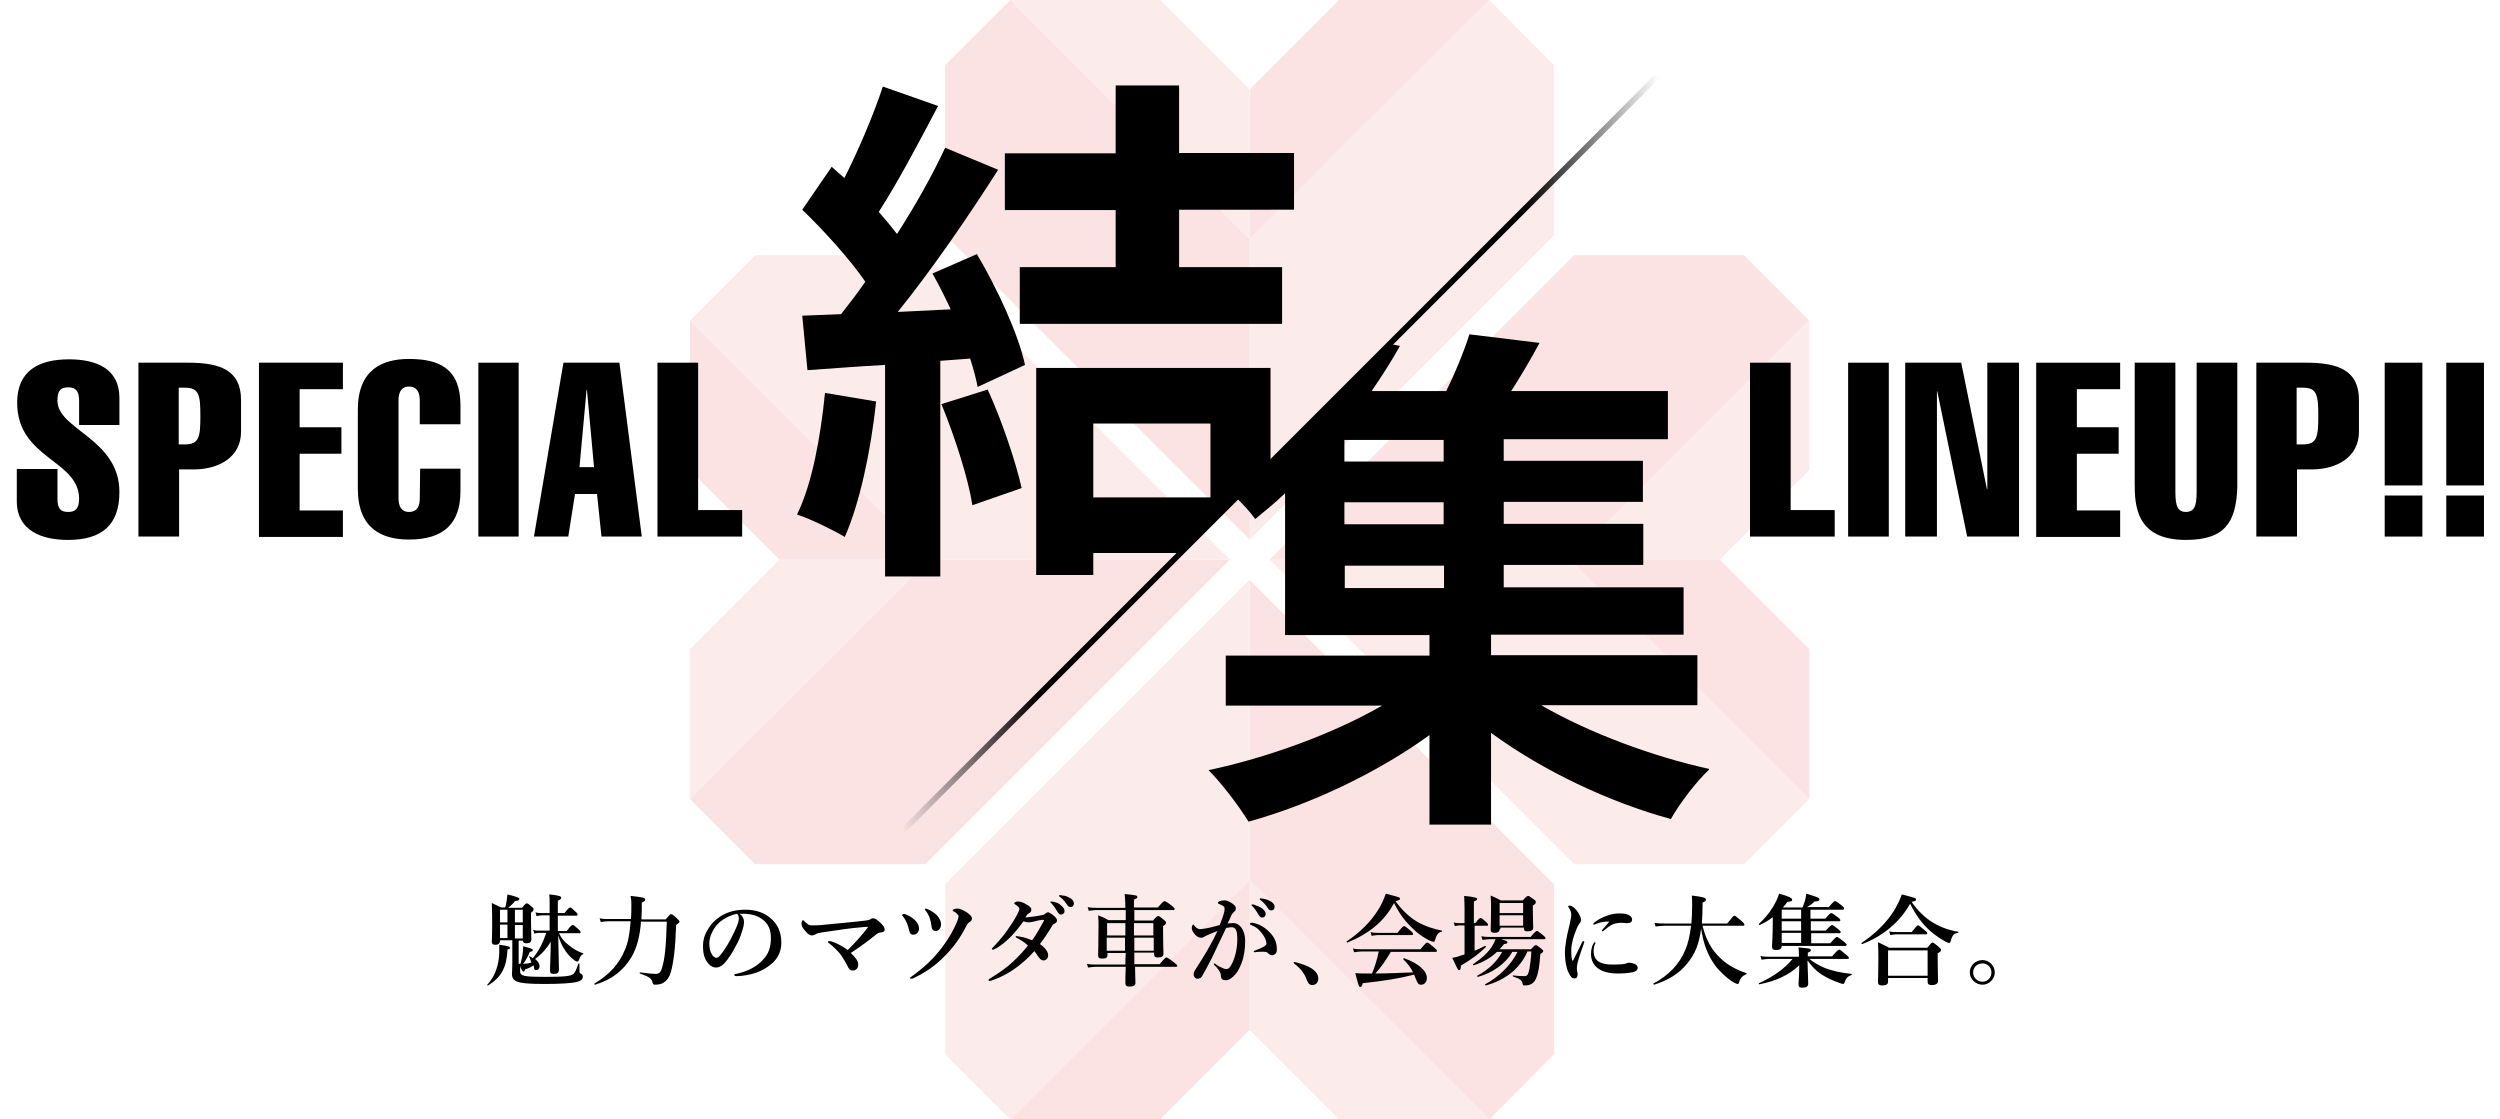
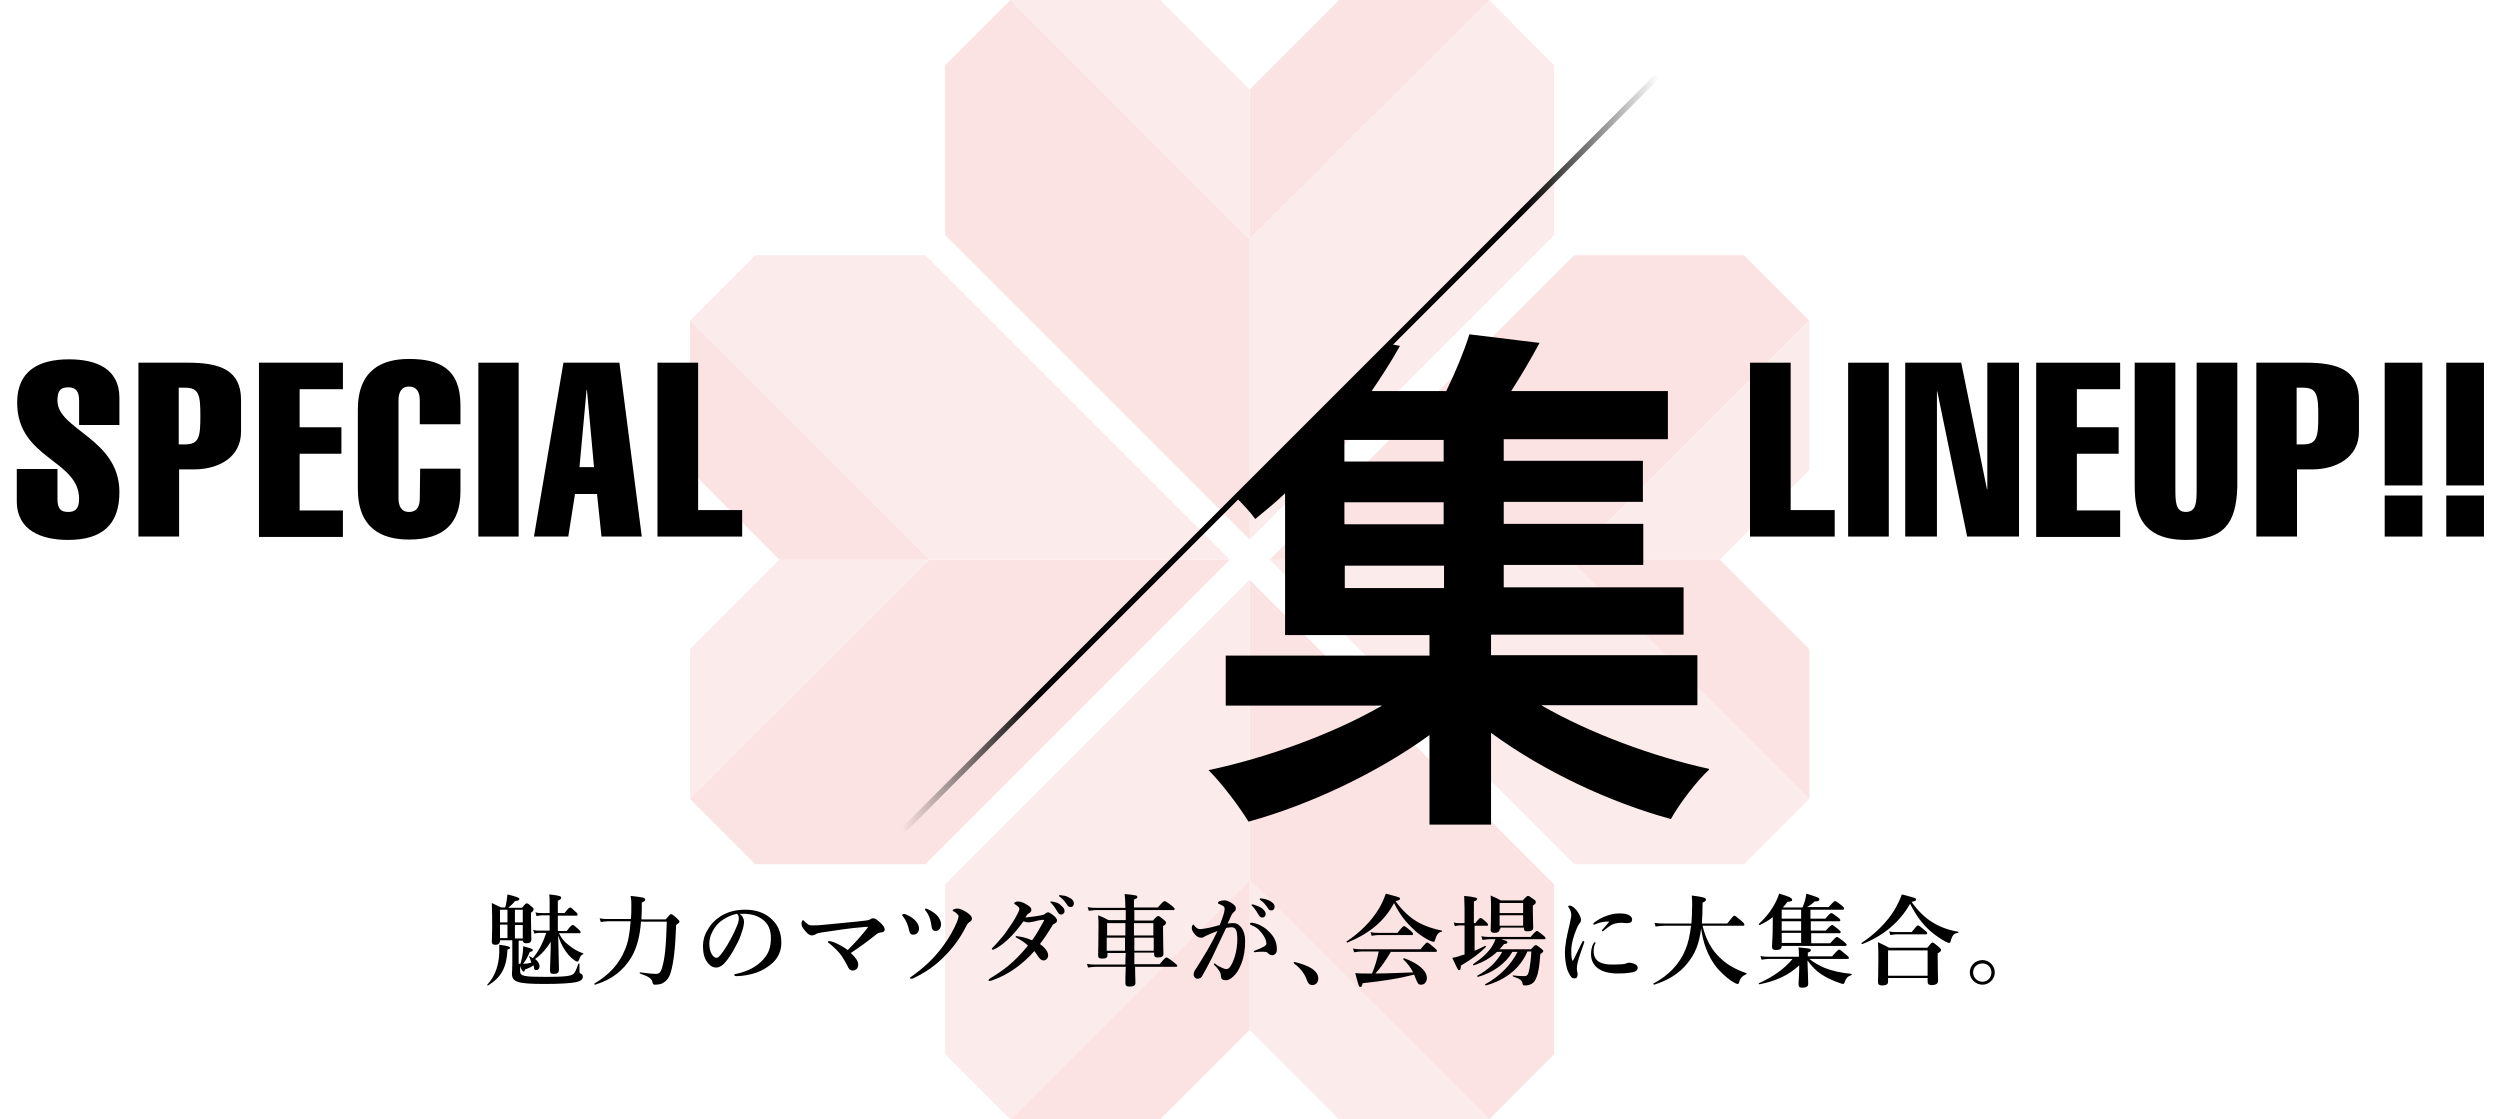
<svg xmlns="http://www.w3.org/2000/svg" xmlns:xlink="http://www.w3.org/1999/xlink" version="1.1" id="レイヤー_1" x="0px" y="0px" width="670px" height="300px" viewBox="0 0 670 300" enable-background="new 0 0 670 300" xml:space="preserve">
  <g id="枠">
</g>
  <g>
    <g>
      <g>
        <defs>
          <rect id="SVGID_1_" y="0" width="670" height="300" />
        </defs>
        <clipPath id="SVGID_00000160874119522372029260000007843810623006384521_">
          <use xlink:href="#SVGID_1_" overflow="visible" />
        </clipPath>
        <g clip-path="url(#SVGID_00000160874119522372029260000007843810623006384521_)">
          <g opacity="0.2">
            <polygon fill="#EC6D74" points="420.8,150 340.3,150 421.9,68.4 467.4,68.4 484.9,85.9      " />
            <polygon fill="#F2999D" points="334.9,64.1 334.9,144.6 416.5,63 416.5,17.5 399.1,0      " />
            <polygon fill="#F2999D" points="484.9,126 460.9,150 420.8,150 484.9,85.9      " />
            <polygon fill="#EC6D74" points="358.9,0 334.9,24 334.9,64.1 399.1,0      " />
            <polygon fill="#EC6D74" points="334.9,235.9 334.9,155.4 416.5,237 416.5,282.5 399.1,300      " />
            <polygon fill="#F2999D" points="420.8,150 340.3,150 421.9,231.6 467.4,231.6 484.9,214.1      " />
            <polygon fill="#F2999D" points="358.9,300 334.9,276 334.9,235.9 399.1,300      " />
            <polygon fill="#EC6D74" points="484.9,174 460.9,150 420.8,150 484.9,214.1      " />
            <polygon fill="#EC6D74" points="249.1,150 329.6,150 248,231.6 202.4,231.6 184.9,214.1      " />
            <polygon fill="#F2999D" points="334.9,235.9 334.9,155.4 253.3,237 253.3,282.5 270.8,300      " />
            <polygon fill="#F2999D" points="184.9,174 208.9,150 249.1,150 184.9,214.1      " />
            <polygon fill="#EC6D74" points="310.9,300 334.9,276 334.9,235.9 270.8,300      " />
            <polygon fill="#EC6D74" points="334.9,64.1 334.9,144.6 253.3,63 253.3,17.5 270.8,0      " />
            <polygon fill="#F2999D" points="249.1,150 329.6,150 248,68.4 202.4,68.4 184.9,85.9      " />
            <polygon fill="#F2999D" points="310.9,0 334.9,24 334.9,64.1 270.8,0      " />
            <polygon fill="#EC6D74" points="184.9,126 208.9,150 249.1,150 184.9,85.9      " />
          </g>
          <g>
            <g>
              <g>
                <path d="M136,254.5c-0.2,4.7-1.6,7.4-5.2,9.6c-0.1,0.1-0.3-0.1-0.2-0.2c2.2-2.4,3.1-5.4,3.2-8.6c0-0.8,0-1.3,0-2.1         c2.4,0.3,2.9,0.5,2.9,0.9C136.7,254.2,136.5,254.3,136,254.5z M139,258.3c0.2,0,0.3,0,0.5,0c0.2-0.9,0.5-2,0.6-2.9         c0.1-0.7,0.1-1.4,0.1-1.8c1.9,0.5,2.6,0.7,2.6,1s-0.2,0.4-0.8,0.5c-0.5,1.2-1.1,2.3-1.8,3.2c0.8,0,1.5-0.1,2.2-0.3         c-0.2-0.6-0.3-1.1-0.6-1.6c-0.1-0.1,0.1-0.2,0.2-0.1c0.3,0.2,0.5,0.3,0.8,0.5c1.8-2.2,2.7-4.2,3.6-6.8h-1.9         c-0.4,0-0.8,0.1-1.3,0.2l-0.3-1c0.6,0.2,1.1,0.2,1.6,0.2h2.8v-4.1h-1.9c-0.5,0-0.9,0.1-1.6,0.2l-0.3-1         c0.7,0.2,1.2,0.2,1.8,0.2h2v-2.8c0-0.9,0-1.2-0.1-2.2c2.8,0.3,3.2,0.5,3.2,0.9c0,0.3-0.3,0.5-0.9,0.8v3.3h1.8         c1-1.3,1.3-1.5,1.5-1.5s0.5,0.2,1.4,1.1c0.4,0.3,0.6,0.6,0.6,0.8s-0.1,0.3-0.3,0.3h-5v4.1h2.4c1-1.4,1.4-1.6,1.6-1.6         c0.2,0,0.5,0.2,1.5,1.1c0.4,0.4,0.6,0.6,0.6,0.8s-0.1,0.3-0.3,0.3h-5.5c0.6,1.2,1.4,2.3,2.5,3.1c1.2,1,2.5,1.8,4,2.3         c0.1,0.1,0.1,0.2,0,0.2c-0.6,0.3-0.7,0.4-1.2,1.7c-0.1,0.2-0.2,0.3-0.4,0.3c-0.1,0-0.4-0.1-0.7-0.3c-1.1-0.8-2.1-1.9-2.8-3.1         c-0.6-0.9-1.1-2-1.6-3.6c0.1,3.9,0.2,8.1,0.2,9.1c0,0.9-0.4,1.2-1.4,1.2c-0.8,0-1-0.2-1-1.1s0.2-4.5,0.2-7.5         c-1.1,1.8-2.5,3.4-4.2,4.6c0.8,0.6,1.2,1.3,1.2,2c0,0.6-0.4,1-0.9,1c-0.4,0-0.6-0.3-0.6-0.8c0-0.2-0.1-0.4-0.1-0.5         c-0.5,0.4-1.3,0.8-2.3,1.1c-0.1,0.5-0.2,0.6-0.4,0.6s-0.6-0.6-0.9-1.5v1.4c0,1.3,1,1.5,6.8,1.5c5.1,0,6.8-0.2,7.5-0.8         c0.4-0.4,0.5-0.5,1.3-2.7c0.1-0.1,0.3-0.1,0.3,0v2c0,0.5,0.1,0.5,0.5,0.7c0.3,0.2,0.4,0.4,0.4,0.8c0,0.6-0.5,1.1-1.7,1.4         c-1.5,0.3-4.2,0.5-8.5,0.5c-7.3,0-8.8-0.5-8.8-2.8c0-0.4,0.1-0.8,0.1-2.4V252H134v0.1c0,0.7-0.4,1.1-1.2,1.1         c-0.7,0-1-0.2-1-0.9c0-0.6,0.1-1.3,0.1-3.8c0-2.2,0-4.3-0.1-6.5c1.2,0.6,1.3,0.6,2.5,1.2h1.1c0.2-0.7,0.3-1.3,0.4-1.9         c0.1-0.5,0.1-1.1,0.2-1.6c2.4,0.6,3.2,0.9,3.2,1.2s-0.3,0.5-1.2,0.6c-0.5,0.7-0.9,1-1.8,1.8h3.7c0.8-1,1-1.2,1.3-1.2         s0.5,0.2,1.3,0.9c0.4,0.3,0.5,0.5,0.5,0.7c0,0.3-0.2,0.6-0.7,0.9v1.2c0,3.1,0.1,5.2,0.1,5.9c0,0.8-0.4,1.1-1.3,1.1         c-0.7,0-0.9-0.2-1-0.7H139V258.3z M134,243.8v3.4h2v-3.4H134z M136,251.4v-3.6h-2v3.6H136z M140.1,243.8H138v3.4h2.1V243.8z          M140.1,247.9H138v3.6h2.1V247.9z" />
                <path d="M171.8,246.9c-0.3,4.2-1.2,7.2-2.5,9.5c-2.3,3.8-5.3,6.1-9.8,7.5c-0.1,0.1-0.3-0.2-0.2-0.3c4-2.4,6.6-5.2,8.2-9.1         c0.8-1.8,1.3-4.4,1.5-7.6h-6c-0.6,0-1.2,0.1-2,0.2l-0.3-1c0.9,0.2,1.6,0.2,2.3,0.2h6.1c0.1-1.2,0.1-2.5,0.1-3.9         c0-0.9,0-1.3-0.2-2.3c3.6,0.4,3.9,0.5,3.9,1c0,0.3-0.2,0.5-0.9,0.8c0,0.7,0,1.4,0,2c0,0.9-0.1,1.7-0.1,2.5h6.5         c1-1.2,1.2-1.4,1.4-1.4c0.3,0,0.5,0.1,1.6,1.1c0.5,0.5,0.7,0.7,0.7,0.9s-0.1,0.3-0.9,0.9c-0.2,6.3-0.7,10.3-1.5,12.9         c-0.4,1.3-1.2,2.2-2.1,2.7c-0.6,0.3-1.4,0.4-2.1,0.4c-0.3,0-0.5-0.1-0.6-0.5c-0.2-1.1-0.8-1.6-3.4-2.5         c-0.1-0.1-0.1-0.4,0.1-0.3c2.2,0.3,3.3,0.4,4.1,0.4c0.9,0,1.3-0.3,1.7-1.5c0.8-2.7,1.1-5.7,1.3-12.5h-6.9L171.8,246.9         L171.8,246.9z" />
                <path d="M199.4,247c0,0.6-0.2,1.8-0.6,2.8c-0.3,1.1-0.9,2.5-1.7,3.9c-0.8,1.6-1.9,3.3-3,4.5c-0.6,0.6-1.3,1.1-2.2,1.1         c-0.7,0-1.4-0.3-2-1c-1-1.1-1.5-2.4-1.5-4.9c0-1.3,0.4-2.9,1.2-4.1c0.9-1.7,2.1-2.8,3.6-3.8c1.8-1.1,3.9-1.7,6.5-1.7         c2.9,0,5,0.8,6.6,2.1c2,1.6,3.1,3.7,3.1,6.8c0,2.3-1,4.2-2.5,5.5c-1.4,1.2-2.5,1.8-4,2.4c-1.7,0.6-3.8,1-5.5,1         c-0.4,0-0.6-0.1-0.6-0.3c0-0.2,0.2-0.3,0.5-0.3c3.2-0.7,5.3-1.9,6.9-3.5c1.7-1.7,2.4-3.4,2.4-6.2c0-1.9-0.6-3.8-2.4-5         c-1.4-1-2.9-1.3-4.3-1.4c-0.4,0-1.2,0-1.7,0C199,245.4,199.4,246.3,199.4,247z M192.9,247.1c-1.2,1.1-1.8,2.1-2.3,3.3         c-0.3,0.7-0.5,1.6-0.5,2.5c0,1.1,0.2,2.1,0.7,2.9c0.3,0.5,0.8,0.9,1.2,0.9s0.8-0.3,1.8-1.7c1.5-2.1,2.9-4.9,3.6-6.6         c0.4-0.9,0.6-1.6,0.6-2.3c0-0.6-0.2-1-0.5-1.2C195.5,245.3,193.9,246.3,192.9,247.1z" />
                <path d="M232.4,248.8c0.1-0.1,0.2-0.3,0.2-0.3c0-0.1-0.1-0.1-0.3-0.1c-0.3,0-0.7,0-1.3,0.1c-2.9,0.2-6.7,0.8-10.8,1.4         c-0.6,0.1-1.3,0.2-1.8,0.6c-0.2,0.1-0.5,0.2-0.8,0.2c-0.4,0-1-0.2-1.8-1.2c-0.7-0.8-1-1.4-1-1.9s0.2-1,0.4-1         c0.1,0,0.2,0.1,0.4,0.3s0.5,0.5,0.9,0.8s0.8,0.3,1.5,0.3c0.5,0,1.2,0,2.2-0.1c3.8-0.4,7.8-0.7,11.9-1.2         c0.5-0.1,0.7-0.1,0.9-0.2c0.3-0.2,0.6-0.4,0.9-0.4c0.6,0,0.9,0.2,1.6,0.8c1.2,1,1.6,1.7,1.6,2.2c0,0.6-0.6,0.8-1.1,0.8         c-0.4,0-0.9,0.3-1.4,0.7c-1.7,1.4-4,3.1-6.6,4.8c1.4,1.3,2,2.2,2,3.1s-0.5,1.6-1.5,1.6c-0.7,0-1.1-0.5-1.4-1.3         c-0.5-0.9-1-1.8-1.6-2.7c-0.9-1.2-2-2.3-3.3-3.3c-0.2-0.1-0.3-0.2-0.3-0.4c0-0.1,0.1-0.2,0.3-0.2s0.7,0.1,1.2,0.3         c1.5,0.6,2.5,1.2,3.8,2.1C229.2,252.6,230.5,251.2,232.4,248.8z" />
                <path d="M242.6,245c1.1,0.4,2,1,2.7,1.7c0.6,0.6,1,1.4,1,2.1c0,1-0.6,1.7-1.6,1.7c-0.5,0-0.9-0.3-1.1-1.3         c-0.2-1.2-0.8-2.6-1.6-3.6c-0.2-0.2-0.2-0.3-0.2-0.3c0-0.2,0.1-0.3,0.2-0.3C242.3,244.9,242.3,244.9,242.6,245z M256.7,243.5         c0.4,0,1.3,0.3,2.4,1c1,0.7,1.4,1.2,1.4,1.7c0,0.4-0.3,0.7-0.8,1c-0.2,0.2-0.5,0.4-0.7,0.9c-1.6,3.2-3.5,5.8-5.7,8         c-2.7,2.8-5.4,4.6-8.6,6.1c-0.2,0.1-0.4,0.1-0.5,0.1c-0.2,0-0.3-0.1-0.3-0.2c0-0.2,0.1-0.2,0.4-0.4c3.2-2.3,5.9-4.7,8.4-8.1         c1.8-2.4,2.9-4.5,3.8-6.6c0.3-0.8,0.4-1.2,0.4-1.4s-0.1-0.4-0.4-0.7s-0.6-0.5-1-0.7c-0.1-0.1-0.2-0.1-0.2-0.2         s0.1-0.2,0.3-0.3C255.9,243.6,256.1,243.5,256.7,243.5z M248.7,243.7c1.1,0.5,1.8,1,2.5,1.7c0.6,0.7,1,1.5,1,2.3         c0,1-0.6,1.8-1.4,1.8c-1,0-1.1-0.8-1.2-1.6c-0.2-1.4-0.6-2.6-1.4-3.7c-0.2-0.2-0.3-0.3-0.3-0.5c0-0.1,0.1-0.2,0.2-0.2         C248.3,243.5,248.5,243.6,248.7,243.7z" />
                <path d="M279.5,245.2c0.4-0.1,0.5-0.2,0.7-0.4s0.5-0.3,0.7-0.3s0.6,0.2,1,0.5c1,0.7,1.4,1.3,1.4,1.7c0,0.2-0.1,0.5-0.6,0.8         c-0.3,0.1-0.6,0.3-0.7,0.6c-1.4,2.3-2.3,3.6-3.3,4.9c1.8,1.3,2.2,2.3,2.2,3.1c0,0.6-0.5,1.3-1.2,1.3c-0.4,0-0.8-0.2-1.2-0.7         c-0.5-0.6-0.7-1.1-1.3-1.8c-3.1,3.5-7,6.4-11.5,7.9c-0.1,0-0.3,0.1-0.5,0.1c-0.1,0-0.3-0.1-0.3-0.2s0.1-0.2,0.3-0.4         c3.6-2.2,6.5-4.2,10.3-8.9c-1-0.9-1.8-1.4-2.9-2c-0.3-0.2-0.4-0.2-0.4-0.3c0-0.2,0.1-0.3,0.4-0.2c0.2,0,0.4,0.1,0.6,0.1         c0.9,0.1,2,0.4,3.4,1c1.2-1.6,2.2-3.5,3.1-5.1c0.1-0.1,0.1-0.3,0.1-0.3s-0.1-0.1-0.3-0.1c-1,0.1-1.8,0.3-2.5,0.5         c-0.7,0.1-1.1,0.2-1.3,0.2c-0.5,0-0.9-0.1-1.4-0.3c-1.3,1.8-2.8,3.6-4.1,4.8c-1.5,1.4-2.8,2.3-3.7,2.7         c-0.2,0.1-0.2,0.1-0.4,0.1c-0.2,0-0.3-0.1-0.3-0.2s0.1-0.2,0.2-0.3c1.1-1.1,2.1-2.3,3.1-3.5c1-1.4,2-2.8,2.9-4.3         c0.9-1.6,1.2-2.3,1.2-2.6c0-0.1-0.1-0.3-0.2-0.5c-0.3-0.3-0.6-0.5-0.9-0.7c-0.2-0.1-0.3-0.2-0.3-0.3c0-0.2,0.5-0.5,0.9-0.5         c0.9,0,1.6,0.3,2.4,0.8c0.9,0.5,1.3,0.9,1.3,1.4c0,0.3-0.1,0.6-0.4,0.8s-0.5,0.3-0.6,0.4c-0.2,0.2-0.3,0.4-0.6,0.9         C276.7,245.7,278.2,245.5,279.5,245.2z M284.3,242.6c0.7,0.6,1,1,1,1.6c0,0.4-0.3,0.9-0.9,0.9c-0.3,0-0.6-0.1-0.9-0.6         c-0.6-1-1-1.6-1.7-2.4c-0.1-0.1-0.3-0.2-0.3-0.3c0-0.2,0.1-0.2,0.3-0.2c0.2,0,0.5,0.1,0.6,0.1         C283.3,241.9,283.8,242.1,284.3,242.6z M286.8,240.7c0.6,0.3,1,0.8,1,1.4c0,0.6-0.4,1-0.8,1s-0.7-0.1-1-0.6         c-0.6-0.9-1.1-1.5-1.9-2.1c-0.1-0.1-0.3-0.2-0.3-0.3s0.1-0.2,0.2-0.2c0.2,0,0.5,0,0.7,0.1C285.5,240,286.1,240.3,286.8,240.7         z" />
                <path d="M301.6,243.9h-7.8c-0.6,0-1.2,0.1-2,0.2l-0.3-1c0.9,0.2,1.6,0.2,2.3,0.2h7.8c0-1.8-0.1-2.7-0.2-3.7         c3.2,0.3,3.4,0.4,3.4,0.8c0,0.3-0.2,0.4-0.9,0.7v2.1h6.4c1.3-1.5,1.6-1.7,1.8-1.7c0.2,0,0.6,0.2,1.9,1.2         c0.6,0.5,0.8,0.7,0.8,0.9s-0.1,0.3-0.3,0.3H304v2.8h5c0.9-1.1,1.2-1.2,1.4-1.2c0.3,0,0.5,0.2,1.5,1c0.5,0.4,0.6,0.6,0.6,0.8         c0,0.3-0.2,0.5-0.8,0.9v1.2c0,3.2,0.1,5.5,0.1,6.2s-0.4,1-1.5,1c-0.7,0-1-0.2-1-0.9v-0.4H304c0,1,0,2.1,0,3.1h6.8         c1.3-1.6,1.6-1.8,1.8-1.8c0.2,0,0.6,0.2,2,1.3c0.6,0.5,0.9,0.7,0.9,0.9s-0.1,0.3-0.3,0.3h-11c0,2,0.1,3.5,0.1,4.3         c0,0.7-0.5,1-1.6,1c-0.8,0-1.1-0.3-1.1-0.9c0-0.8,0-2.2,0.1-4.4h-8c-0.6,0-1.2,0.1-2.1,0.2l-0.3-1c0.9,0.2,1.6,0.2,2.3,0.2h8         c0-0.6,0-2.1,0.1-3.1h-4.9v0.5c0,0.8-0.4,1-1.5,1c-0.8,0-1-0.3-1-0.9c0-1.3,0.1-2.7,0.1-7.9c0-0.9,0-1.8-0.1-2.8         c1.3,0.5,1.5,0.6,2.8,1.3h4.6v-2.7L301.6,243.9L301.6,243.9z M296.7,247.4v3.3h4.9c0-0.7,0-1.3,0-2v-1.3H296.7z M301.5,254.8         c0-1,0-2.6,0-3.5h-4.9v3.5H301.5z M303.9,247.4c0,1.1,0,2.2,0,3.3h5.2v-3.3H303.9z M309.2,254.8v-3.5H304c0,0.9,0,2.5,0,3.5         H309.2z" />
                <path d="M330.6,247.4c1.7,0,3.1,2,3.1,4.7c0,2.3-0.3,4.3-1,6.1c-0.4,1-0.9,2.1-1.6,2.9c-0.9,1-1.7,1.6-2.6,1.6         c-0.8,0-1.3-0.3-1.3-1.2c0-0.6-0.2-0.9-0.5-1.4c-0.3-0.4-0.7-1-1.2-1.4c-0.1-0.2-0.2-0.2-0.2-0.3c0-0.1,0.1-0.2,0.2-0.2         s0.2,0.1,0.3,0.2c0.6,0.4,1,0.7,1.8,1c0.3,0.2,0.8,0.3,1,0.3c0.4,0,0.7-0.1,1-0.5c0.6-0.8,1-1.8,1.4-3.1         c0.4-1.3,0.6-3.1,0.6-4.3c0-2.5-0.4-3.3-1.6-3.3c-0.3,0-1,0.1-1.4,0.2c-1.2,2.5-2.7,5.7-3.8,8c-1,2-2,3.8-2.7,5         c-0.2,0.3-0.5,0.6-1.2,0.6c-0.5,0-1-0.5-1-1.1s0.2-1,0.5-1.4c2.3-3.6,4.1-6.5,5.9-10.3c-1,0.4-2.1,0.8-2.9,1.2         c-0.3,0.2-0.6,0.3-0.8,0.4c-0.2,0.2-0.5,0.2-0.7,0.2c-0.5,0-1-0.2-1.5-0.7s-1-1.3-1-1.8c0-0.6,0.2-1,0.4-1         c0.2,0,0.2,0.1,0.3,0.3c0.5,0.6,1,0.9,1.4,0.9c0.8,0,1.5-0.2,2.3-0.3c1-0.2,2-0.5,3.1-0.8c0.9-2.3,1.3-3.6,1.3-4.3         c0-0.3-0.1-0.6-0.4-0.8s-0.6-0.3-1-0.5c-0.2-0.1-0.4-0.1-0.4-0.3s0.2-0.4,0.5-0.5c0.2-0.1,0.7-0.2,1.3-0.2         c0.8,0,2.1,0.7,2.8,1.5c0.2,0.3,0.2,0.5,0.2,0.8c0,0.4-0.3,0.6-0.6,0.9c-0.2,0.1-0.4,0.5-0.6,0.8c-0.2,0.6-0.6,1.3-1,2.2         C329.6,247.4,330.3,247.4,330.6,247.4z M337.1,255.1c-0.3,0-0.6,0.1-0.8,0.1c-0.2,0-0.3-0.1-0.3-0.2s0-0.1,0.2-0.2         c2.4-0.9,3.2-1.4,3.2-1.9s-0.2-1.3-0.8-2.2c-0.9-1.3-1.6-2.1-3.1-2.7c-0.3-0.1-0.5-0.2-0.5-0.4s0.1-0.3,0.4-0.3         c0.1,0,0.1,0,0.2,0c1.5,0.2,3.2,1.1,4.3,2.2c1.6,1.5,2.3,2.9,2.3,5c0,1.1-0.7,1.4-1.1,1.5c-0.4,0-0.8-0.1-1.1-0.4         c-0.3-0.3-0.5-0.5-0.9-0.5C338.2,255,337.6,255.1,337.1,255.1z M338.2,243.4c0.7,0.6,1,1,1,1.6c0,0.4-0.3,0.9-0.9,0.9         c-0.3,0-0.6-0.1-0.9-0.6c-0.6-1-1-1.6-1.7-2.4c-0.1-0.1-0.3-0.2-0.3-0.3s0.1-0.1,0.1-0.2c0.1,0,0.3,0,0.4,0         C336.8,242.7,337.6,243,338.2,243.4z M340.6,241.6c0.5,0.3,1,0.8,1,1.4c0,0.6-0.4,1-0.8,1s-0.7-0.1-1-0.6         c-0.6-0.9-1.1-1.5-1.9-2.1c-0.1-0.1-0.3-0.2-0.3-0.3s0-0.1,0.1-0.2c0.1-0.1,0.2-0.1,0.4,0C339,240.9,339.8,241.1,340.6,241.6         z" />
                <path d="M346.7,258c0-0.1,0.1-0.2,0.2-0.2c1.7,0.4,3.5,1,4.7,1.8s1.7,1.7,1.7,2.7c0,0.9-0.6,1.7-1.6,1.7         c-0.8,0-1.2-0.6-1.4-1.2c-0.7-2-1.9-3.4-3.4-4.5C346.8,258.2,346.7,258.1,346.7,258z" />
                <path d="M361.1,252.6c-0.1,0.1-0.3-0.2-0.2-0.3c3.6-2.4,6.6-5.4,8.6-8.7c0.8-1.3,1.4-2.7,1.9-4.1c3.8,1,3.8,1,3.8,1.4         c0,0.2-0.2,0.4-1.2,0.6c1.8,2.5,3.8,4.4,6.1,5.7c1.8,1,3.9,1.7,6.3,2.2c0.1,0,0.1,0.3,0,0.3c-0.9,0.1-1.4,0.8-1.8,2.2         c-0.1,0.4-0.2,0.5-0.5,0.5c-0.2,0-0.7-0.2-1.3-0.5c-1.2-0.6-2.8-1.7-3.8-2.7c-2.2-2-3.8-4-5.4-7.2         C371.1,246.8,367,250.2,361.1,252.6z M372.8,255c-1.4,2.4-2.6,4.1-4.2,5.9c3.4,0,6.7-0.2,10.1-0.3c-0.7-1.4-1.4-2.3-2.6-3.5         c-0.1-0.1,0-0.3,0.2-0.3c3.9,1.4,6.1,3.4,6.1,5.3c0,1-0.6,1.8-1.5,1.8c-0.8,0-0.9-0.2-1.6-1.9c-0.1-0.3-0.2-0.5-0.3-0.8         c-4.3,1.1-8.3,1.7-13.8,2.3c-0.2,0.8-0.3,1-0.6,1c-0.4,0-0.4,0-1.4-3.7c1.2,0.1,1.8,0.1,3.5,0.1h1c0.8-1.9,1.4-3.9,1.8-5.9         h-4.7c-0.6,0-1.1,0.1-1.9,0.2l-0.3-1c0.9,0.2,1.5,0.2,2.2,0.2h15.9c1.3-1.6,1.6-1.8,1.8-1.8c0.2,0,0.5,0.2,1.8,1.3         c0.6,0.5,0.8,0.7,0.8,0.9s-0.1,0.3-0.3,0.3h-12V255z M374.6,249.9c1.2-1.5,1.5-1.7,1.7-1.7s0.5,0.2,1.7,1.2         c0.5,0.4,0.7,0.7,0.7,0.9s-0.1,0.3-0.3,0.3h-9.2c-0.5,0-0.9,0.1-1.6,0.2l-0.3-1c0.8,0.2,1.3,0.2,1.9,0.2h5.4L374.6,249.9         L374.6,249.9z" />
                <path d="M394.9,254.9c1.1-0.4,2.1-0.9,3.1-1.4c0.1-0.1,0.3,0.2,0.2,0.3c-1.6,1.6-3.5,3.1-6.7,5c0,0.9-0.1,1.2-0.5,1.2         c-0.3,0-0.5-0.6-1.8-3.3c0.6-0.1,1.2-0.2,2-0.5c0.4-0.1,0.8-0.3,1.3-0.4V248h-1.3c-0.4,0-0.8,0.1-1.3,0.2l-0.3-1         c0.6,0.2,1,0.2,1.5,0.2h1.4v-4.2c0-1.2-0.1-2.2-0.1-3.1c3.2,0.3,3.5,0.6,3.5,0.8s-0.3,0.5-0.9,0.7v5.8h0.4         c0.9-1.2,1.2-1.4,1.4-1.4c0.2,0,0.5,0.2,1.4,1c0.3,0.3,0.6,0.6,0.6,0.8s-0.1,0.3-0.3,0.3h-3.3v6.8L394.9,254.9L394.9,254.9z          M409.3,255.1c-2,4.6-6,7.6-11.1,9c-0.1,0-0.3-0.3-0.2-0.3c3.6-1.9,7-5.2,8.7-8.7h-1.4c-1.7,3.1-5.4,5.7-9.2,6.7         c-0.1,0-0.3-0.2-0.2-0.3c3.1-1.7,5.2-3.7,6.7-6.4h-1.4c-1.8,1.7-3.8,2.8-6.2,3.6c-0.1,0.1-0.3-0.2-0.2-0.3         c2.5-1.7,4.2-3.3,5.2-5c0.3-0.5,0.6-1.1,0.8-1.7h-1.4c-0.6,0-1.3,0.1-2.1,0.2l-0.3-1c0.9,0.2,1.7,0.2,2.4,0.2h10.8         c1.2-1.4,1.5-1.6,1.7-1.6s0.5,0.2,1.6,1.1c0.5,0.4,0.7,0.6,0.7,0.8s-0.1,0.3-0.3,0.3h-11.6c1.4,0.4,1.7,0.6,1.7,0.8         c0,0.3-0.3,0.5-0.9,0.5c-0.4,0.5-0.8,0.9-1.2,1.4h8.4c0.8-0.9,1-1.1,1.3-1.1s0.5,0.2,1.4,0.9c0.4,0.3,0.6,0.5,0.6,0.7         s-0.1,0.3-0.8,0.8c-0.2,3.1-0.5,5.1-1.1,6.4c-0.3,0.8-0.7,1.3-1.3,1.6c-0.5,0.3-1.1,0.4-1.8,0.4c-0.4,0-0.5-0.1-0.6-0.7         c-0.2-0.7-0.7-1.1-2.5-1.7c-0.1-0.1-0.1-0.4,0-0.3c1.4,0.2,2.4,0.2,3.1,0.2s1-0.4,1.3-2c0.2-1.2,0.4-2.6,0.5-4.6h-1.1V255.1z          M401.9,249c0,0.7-0.5,1-1.4,1c-0.6,0-1-0.2-1-0.8c0-0.7,0.1-1.9,0.1-5.4c0-1.5,0-2.2-0.1-3.8c1.2,0.5,1.4,0.6,2.7,1.3h5.9         c0.9-1,1.2-1.2,1.4-1.2c0.3,0,0.5,0.2,1.5,0.9c0.5,0.3,0.6,0.5,0.6,0.8s-0.2,0.5-0.8,0.9v0.9c0,2.5,0.1,4.4,0.1,5         c0,0.7-0.5,1-1.5,1c-0.8,0-1-0.2-1-0.9v-0.1h-6.3v0.4L401.9,249L401.9,249z M408.2,242h-6.3v2.7h6.3V242z M408.2,245.3h-6.3         v2.8h6.3V245.3z" />
                <path d="M422.8,258c-0.1,0.4-0.2,0.9-0.2,1.5s0.2,1.3,0.2,1.5c0,0.8-0.2,1.2-0.8,1.2c-0.8,0-1-0.3-1.7-1.7         c-0.5-1-0.9-3.1-0.9-5c0-2.3,0.5-4.6,1.2-7.5c0.3-1.5,0.5-2.3,0.5-2.7c0-0.8-0.2-1.4-0.7-2.1c-0.1-0.1-0.1-0.1-0.1-0.3         c0-0.1,0.1-0.2,0.4-0.2s0.9,0.3,1.3,0.7s0.7,0.7,1.2,1.6c0.3,0.6,0.5,1,0.5,1.5c0,0.3-0.1,0.7-0.4,1         c-0.3,0.4-0.5,0.7-0.8,1.5c-0.6,1.4-1.4,3.8-1.4,5.7c0,1.6,0.1,2.3,0.3,2.7c0.1,0.1,0.2,0.1,0.2,0c0.8-1.6,1.7-3.4,2.4-4.9         c0.1-0.2,0.2-0.3,0.4-0.3c0.1,0,0.3,0.2,0.1,0.6C423.8,254.7,423.1,256.8,422.8,258z M427.1,254.8c0,0.4,0,1,0.3,1.7         c0.5,1.1,1.7,2,4.6,2c2.1,0,3.1-0.1,3.5-0.2s0.7-0.3,1.1-0.3c0.5,0,1.2,0.2,1.6,0.4c0.5,0.2,0.7,0.6,0.7,1         c0,0.3-0.2,0.8-0.8,1c-0.6,0.2-1.9,0.5-4.5,0.5c-4.6,0-7.2-1.9-7.2-5.2c0-0.8,0.1-2,0.7-2.9c0.1-0.2,0.2-0.3,0.3-0.3         s0.2,0.1,0.2,0.3C427.4,253,427.1,253.8,427.1,254.8z M427.8,247.6c-0.2,0.1-0.5,0.2-0.6,0.2c-0.2,0-0.2-0.1-0.2-0.2         c0-0.1,0.1-0.2,0.3-0.4c0.8-0.6,1.9-1.3,3.4-1.8c1.4-0.5,2.3-0.6,3.5-0.6c2.4,0,3.2,0.9,3.2,1.6c0,0.8-0.5,1-1.6,1         c-0.3,0-0.9-0.1-1.3-0.1c-0.5,0-1.2,0.1-1.6,0.2c-0.8,0.2-1.4,0.5-3.1,1.9c-0.1,0.1-0.2,0.2-0.3,0.2s-0.2-0.1-0.2-0.2         c0-0.1,0-0.2,0.2-0.3c0.4-0.5,1-1.1,1.8-2.1C430,246.9,428.7,247.2,427.8,247.6z" />
                <path d="M456.3,248.2c0.9,3.6,2.4,6.5,5,8.8c1.8,1.7,4.1,2.9,6.7,3.8c0.1,0.1,0.1,0.3,0,0.3c-1,0.4-1.6,1-1.9,2.1         c-0.1,0.4-0.2,0.5-0.4,0.5c-0.3,0-0.9-0.3-1.7-0.8c-1.4-1-3.3-2.7-4.3-4.1c-2-2.7-3.3-6.1-3.8-10c-0.5,4.1-1.6,6.9-3.8,9.5         c-2.1,2.6-5,4.4-8.8,5.6c-0.1,0-0.3-0.3-0.2-0.3c4.1-2.2,7-5.2,8.6-9.1c0.7-1.7,1.2-3.8,1.5-6.4h-7.1c-0.7,0-1.5,0.1-2.4,0.2         l-0.3-1c1.1,0.2,2,0.2,2.8,0.2h7.1c0.1-1.5,0.2-3.1,0.2-5c0-0.9,0-1.4-0.1-2.5c3.2,0.4,3.8,0.6,3.8,1.1         c0,0.3-0.2,0.5-0.9,0.8c0,2.1-0.1,4.1-0.2,5.6h6.8c1.4-1.8,1.7-2.1,1.9-2.1c0.2,0,0.5,0.2,1.9,1.4c0.6,0.5,0.8,0.8,0.8,1         s-0.1,0.3-0.3,0.3h-10.9L456.3,248.2L456.3,248.2z" />
                <path d="M477.5,253.5c0,0.8-0.5,1.1-1.5,1.1c-0.8,0-1.1-0.2-1.1-1c0-1,0.2-2.1,0.2-6.3v-1.5c-1.1,0.9-2.4,1.6-3.5,2.1         c-0.1,0.1-0.3-0.2-0.2-0.3c1.4-1.3,2.8-2.9,3.8-4.6c0.7-1.2,1.3-2.4,1.6-3.5c2.6,0.7,3.5,1.2,3.5,1.6c0,0.4-0.2,0.5-1.3,0.6         c-0.3,0.5-0.7,1-1.2,1.5h5.3c0.2-0.5,0.4-1.1,0.6-1.7c0.2-0.7,0.3-1.3,0.4-2c2.9,0.9,3.5,1.1,3.5,1.5s-0.3,0.6-1.3,0.6         c-0.7,0.7-1.2,1-2,1.5h5.8c1.3-1.5,1.5-1.6,1.7-1.6c0.3,0,0.5,0.2,1.7,1.1c0.6,0.5,0.7,0.6,0.7,0.9c0,0.2-0.1,0.3-0.4,0.3         h-8.6v2.4h4c1.1-1.3,1.4-1.5,1.6-1.5s0.5,0.2,1.7,1.1c0.5,0.4,0.7,0.6,0.7,0.8s-0.1,0.3-0.3,0.3h-7.6v2.5h4         c1.2-1.3,1.5-1.5,1.7-1.5s0.5,0.2,1.6,1.1c0.5,0.4,0.7,0.6,0.7,0.8s-0.1,0.3-0.3,0.3h-7.6v2.7h5.1c1.3-1.5,1.6-1.7,1.8-1.7         c0.2,0,0.5,0.2,1.8,1.2c0.6,0.5,0.8,0.7,0.8,0.9s-0.1,0.3-0.3,0.3h-16.8l0,0L477.5,253.5L477.5,253.5z M484.8,256.9         c1.2,1,2.6,1.8,4.2,2.5c2,0.8,4.3,1.3,7.2,1.6c0.1,0,0.1,0.2,0,0.3c-1.1,0.4-1.5,0.9-1.9,2.1c-0.1,0.2-0.2,0.3-0.3,0.3         c-0.2,0-0.6-0.1-1.1-0.3c-1.7-0.6-3.3-1.3-4.8-2.3c-1.4-0.9-2.5-2.1-3.7-3.7c0.1,3.4,0.2,5.2,0.2,6.2c0,0.8-0.5,1.1-1.6,1.1         c-0.7,0-1-0.2-1-0.9c0-0.6,0.2-2.9,0.2-5.1c-2.9,2.7-6.2,4.2-10.7,5.1c-0.1,0-0.2-0.3-0.1-0.3c3.8-1.7,7-4,9-6.5h-6.5         c-0.5,0-1.1,0.1-1.8,0.2l-0.3-1c0.8,0.2,1.4,0.2,2,0.2h8.3V256c0-1,0-1.3-0.1-2.1c3.1,0.3,3.3,0.3,3.3,0.8         c0,0.2-0.2,0.4-0.8,0.6v1h6.5c1.4-1.6,1.7-1.8,1.9-1.8c0.2,0,0.5,0.2,1.8,1.3c0.6,0.5,0.8,0.7,0.8,0.9s-0.1,0.3-0.3,0.3         h-10.4L484.8,256.9L484.8,256.9z M482.7,246.2v-2.4h-5.2v2.4H482.7z M477.5,249.4h5.2v-2.5h-5.2V249.4z M477.5,252.7h5.2V250         h-5.2V252.7z" />
                <path d="M499.1,253c-0.1,0.1-0.3-0.2-0.2-0.3c3.5-2.3,6.7-5.4,8.8-8.8c0.8-1.4,1.5-2.8,2-4.2c3.8,1,3.8,1,3.8,1.4         c0,0.3-0.2,0.4-1.2,0.6c1.7,2.4,3.6,4.3,5.8,5.6c2,1.2,4.2,2,6.7,2.4c0.1,0,0.1,0.3,0,0.3c-1.1,0.1-1.6,0.6-2,2.2         c-0.1,0.4-0.2,0.5-0.5,0.5c-0.2,0-0.5-0.2-1-0.4c-1.1-0.6-2.9-1.8-4-2.8c-2.2-2-3.7-4-5.4-7.3         C509.2,247.1,504.6,250.9,499.1,253z M506,262.2v0.9c0,0.7-0.5,1-1.6,1c-0.8,0-1.1-0.3-1.1-0.9c0-1,0.1-2,0.1-6         c0-1.6,0-3.1-0.1-4.7c1.4,0.7,1.7,0.8,3,1.5h10.2c1-1.2,1.2-1.4,1.4-1.4c0.3,0,0.5,0.2,1.6,1.1c0.5,0.5,0.7,0.6,0.7,0.9         c0,0.3-0.2,0.5-0.9,0.9v1.2c0,3.2,0.1,5.5,0.1,6.2s-0.6,1.1-1.7,1.1c-0.8,0-1.1-0.3-1.1-0.9v-1H506V262.2z M516.7,254.7H506         v6.8h10.6v-6.8H516.7z M512.4,249.7c1.1-1.4,1.4-1.7,1.6-1.7c0.2,0,0.5,0.2,1.7,1.2c0.5,0.4,0.8,0.7,0.8,0.9         s-0.1,0.3-0.3,0.3h-8c-0.5,0-0.9,0.1-1.6,0.2l-0.3-1c0.8,0.2,1.3,0.2,1.9,0.2h4.2V249.7z" />
                <path d="M534.6,260.6c0,1.8-1.5,3.3-3.3,3.3s-3.4-1.5-3.4-3.3s1.5-3.3,3.4-3.3C533.1,257.3,534.6,258.8,534.6,260.6z          M528.8,260.6c0,1.4,1.1,2.5,2.5,2.5s2.4-1.1,2.4-2.5s-1.1-2.4-2.4-2.4C529.9,258.2,528.8,259.2,528.8,260.6z" />
              </g>
            </g>
          </g>
          <g>
            <g>
              <g>
                <path d="M21.2,113.9v-6.5c0-2.3-0.7-3.6-2.9-3.6c-2.4,0-2.9,1.3-2.9,3.6c0,7.8,16.6,10.1,16.6,24.5c0,8.8-4.7,12.8-13.8,12.8         c-6.9,0-13.7-2.4-13.7-10.4v-8.6h10.9v8c0,2.7,0.9,3.5,2.9,3.5c1.8,0,2.9-0.8,2.9-3.5c0-10.5-16.6-10.7-16.6-25.8         c0-8.4,5.6-11.6,13.9-11.6c7.3,0,13.5,2.5,13.5,10.3v7.3L21.2,113.9L21.2,113.9z" />
                <path d="M37.1,143.8V97.2h13.3c8.6,0,14.2,2,14.2,10v8.5c0,7-6.2,10.1-12.6,10.1h-4v18L37.1,143.8L37.1,143.8z M47.9,119.1         h1.7c3.8,0,4.1-2.1,4.1-7.6s-0.3-7.6-4.1-7.6h-1.7V119.1z" />
                <path d="M69.4,143.8V97.2h22.5v7.1H80.3v10.2h11.2v7.1H80.3v15.2h11.6v7.1H69.4V143.8z" />
                <path d="M123.4,125.6v6.1c0,8.7-4.6,12.9-13.8,12.9c-7.2,0-13.7-2.9-13.7-13.6v-21.2c0-10.7,6.5-13.6,13.7-13.6         c7.9,0,13.8,2.4,13.8,12.4v5.1h-10.9v-6.4c0-1.9-0.6-3.7-2.9-3.7c-2.2,0-2.8,1.8-2.8,3.7v26.2c0,1.9,0.6,3.7,2.8,3.7         c2.4,0,2.9-1.8,2.9-3.7l0.1-7.9L123.4,125.6L123.4,125.6z" />
                <path d="M128.2,143.8V97.2H139v46.6L128.2,143.8L128.2,143.8z" />
                <path d="M166,97.2l6,46.6h-10.8l-1.2-11.4h-5.9l-1.8,11.4h-9.2l7.9-46.6C151,97.2,166,97.2,166,97.2z M159.2,125.2l-1.9-20.7         h-0.1l-1.9,20.7H159.2z" />
                <path d="M176.2,143.8V97.2h10.9v39.5h11.8v7.1H176.2z" />
              </g>
              <g>
                <path d="M469,143.8V97.2h10.9v39.5h11.8v7.1H469z" />
                <path d="M495.3,143.8V97.2h10.9v46.6L495.3,143.8L495.3,143.8z" />
                <path d="M510.6,97.2h15l6.9,33.9h0.1V97.2h8.5v46.6h-13.9l-8-38.9h-0.1v38.9h-8.5L510.6,97.2L510.6,97.2z" />
                <path d="M545.7,143.8V97.2h22.5v7.1h-11.6v10.2h11.2v7.1h-11.2v15.2h11.6v7.1h-22.5V143.8z" />
                <path d="M599.6,130.5c-0.3,9.9-3.7,14.2-13.8,14.2c-13.4,0-13.7-9.3-13.7-15.2V97.2H583v33.5c0,3.7,0,6.5,2.8,6.5         c2.9,0,2.9-2.7,2.9-6.5V97.2h10.9L599.6,130.5L599.6,130.5z" />
                <path d="M604.7,143.8V97.2H618c8.6,0,14.2,2,14.2,10v8.5c0,7-6.2,10.1-12.6,10.1h-4v18L604.7,143.8L604.7,143.8z          M615.5,119.1h1.7c3.8,0,4.1-2.1,4.1-7.6s-0.3-7.6-4.1-7.6h-1.7V119.1z" />
                <path d="M639.1,130.1V97.2h10.1v32.9H639.1z M639.1,143.8v-11h10.1v11H639.1z" />
                <path d="M655.6,130.1V97.2h10.1v32.9H655.6z M655.6,143.8v-11h10.1v11H655.6z" />
              </g>
            </g>
            <g>
              <g>
                <g>
                  <g>
                    <defs>
-                       <polygon id="SVGID_00000016771397786331237350000013338391446994100394_" points="211.9,252.6 211.9,6.5 458,6.5                       " />
-                     </defs>
+                       </defs>
                    <clipPath id="SVGID_00000070809609666657691760000006336447204971301032_">
                      <use xlink:href="#SVGID_00000016771397786331237350000013338391446994100394_" overflow="visible" />
                    </clipPath>
                    <g clip-path="url(#SVGID_00000070809609666657691760000006336447204971301032_)">
                      <g>
                        <g>
                          <path d="M234.8,107.6c-1.4,13.2-4.4,27.3-8.4,36.3c-3-1.8-9.1-4.8-12.8-6c4.1-8.3,6.3-20.8,7.5-32.6L234.8,107.6z               M261.8,68.1c5.6,9.4,11.2,21.7,12.9,29.7l-12.7,5.9c-0.4-2.2-1.1-4.8-2-7.6l-8,0.6v57.8h-14.8V97.8              c-7.6,0.4-14.6,1-20.8,1.4L215,84.6l10.4-0.4c2.1-2.7,4.4-5.6,6.5-8.7c-4.1-6-11-13.6-16.9-19.3l7.9-11.5              c1.1,1,2.2,2,3.4,3c3.9-7.7,7.9-17.2,10.3-24.5l14.8,5.2c-5.1,9.7-10.8,20.5-15.9,28.4c1.8,2,3.5,4.1,4.9,5.9              c5.1-7.9,9.6-16,12.9-23.1l14.2,5.9c-7.9,12.4-17.7,26.7-26.9,38.1l14.2-0.7c-1.5-3.2-3.2-6.6-4.9-9.6L261.8,68.1z               M264.7,104.4c3.8,8.3,7.5,19.3,9.1,26.4l-13.2,4.6c-1.1-7.2-4.8-18.6-8.3-27.1L264.7,104.4z M316,56.3v15.3h27.6v15.2              h-70.3V71.6H299V56.3h-29.7V41.1H299V22.9h17V41h30.8v15.2H316V56.3z M277.6,98.6h62.9V154h-16.2v-5.8H293v5.9h-15.3              V98.6H277.6z M293,113.5v19.8h31.4v-19.8H293z" />
                        </g>
                      </g>
                    </g>
                  </g>
                </g>
              </g>
              <g>
                <g>
                  <g>
                    <defs>
                      <polygon id="SVGID_00000000210274387142543380000004425562250779057034_" points="458,252.6 211.9,252.6 458,6.5                       " />
                    </defs>
                    <clipPath id="SVGID_00000083791976742949282730000005962201160931190176_">
                      <use xlink:href="#SVGID_00000000210274387142543380000004425562250779057034_" overflow="visible" />
                    </clipPath>
                    <g clip-path="url(#SVGID_00000083791976742949282730000005962201160931190176_)">
                      <g>
                        <path d="M413.2,189.1c12.7,7.3,29.5,13.6,45,17c-3.5,3.2-8.2,9.4-10.4,13.4c-16.5-4.5-34.3-12.9-48.2-23.1V221h-16.5v-24             c-13.9,10.1-32.1,18.7-48.5,23.2c-2.5-4.1-7.2-10.3-10.7-13.8c16-3.4,33.5-9.8,46.5-17.3h-41.9v-13.4h54.6v-5.5h-38.7             v-38c-2.5,2.4-5.2,4.6-8,6.9c-2.7-3.8-8.2-8.9-11.8-11.3c15.6-11.3,27-26,33.3-38.3l17.3,3.2c-2.3,4.1-4.8,8-7.6,12.1h20             c2.5-5.1,4.8-10.7,6.2-15.2l18.8,2.3c-2.4,4.5-5.1,9-7.6,12.9h42v12.9h-44v5.8h37.3v11H403v5.9h37.4v11H403v6h48.2v12.7             h-51.6v5.5h55.3V189h-41.7L413.2,189.1L413.2,189.1z M386.9,117.9h-26.6v5.8h26.6V117.9z M386.9,134.6h-26.6v5.9h26.6             V134.6z M360.4,157.6H387v-6h-26.6V157.6z" />
                      </g>
                    </g>
                  </g>
                </g>
              </g>
            </g>
            <linearGradient id="SVGID_00000119114821122078779130000011368156896165739418_" gradientUnits="userSpaceOnUse" x1="241.656" y1="1015.5" x2="444.544" y2="1015.5" gradientTransform="matrix(1 0 0 1 0 -894)">
              <stop offset="0" style="stop-color:#000000;stop-opacity:0" />
              <stop offset="0.18" style="stop-color:#000000" />
              <stop offset="0.82" style="stop-color:#000000" />
              <stop offset="1" style="stop-color:#000000;stop-opacity:0" />
            </linearGradient>
            <line fill="none" stroke="url(#SVGID_00000119114821122078779130000011368156896165739418_)" stroke-width="1.538" stroke-miterlimit="10" x1="444" y1="20.6" x2="242.2" y2="222.4" />
          </g>
        </g>
      </g>
    </g>
  </g>
</svg>